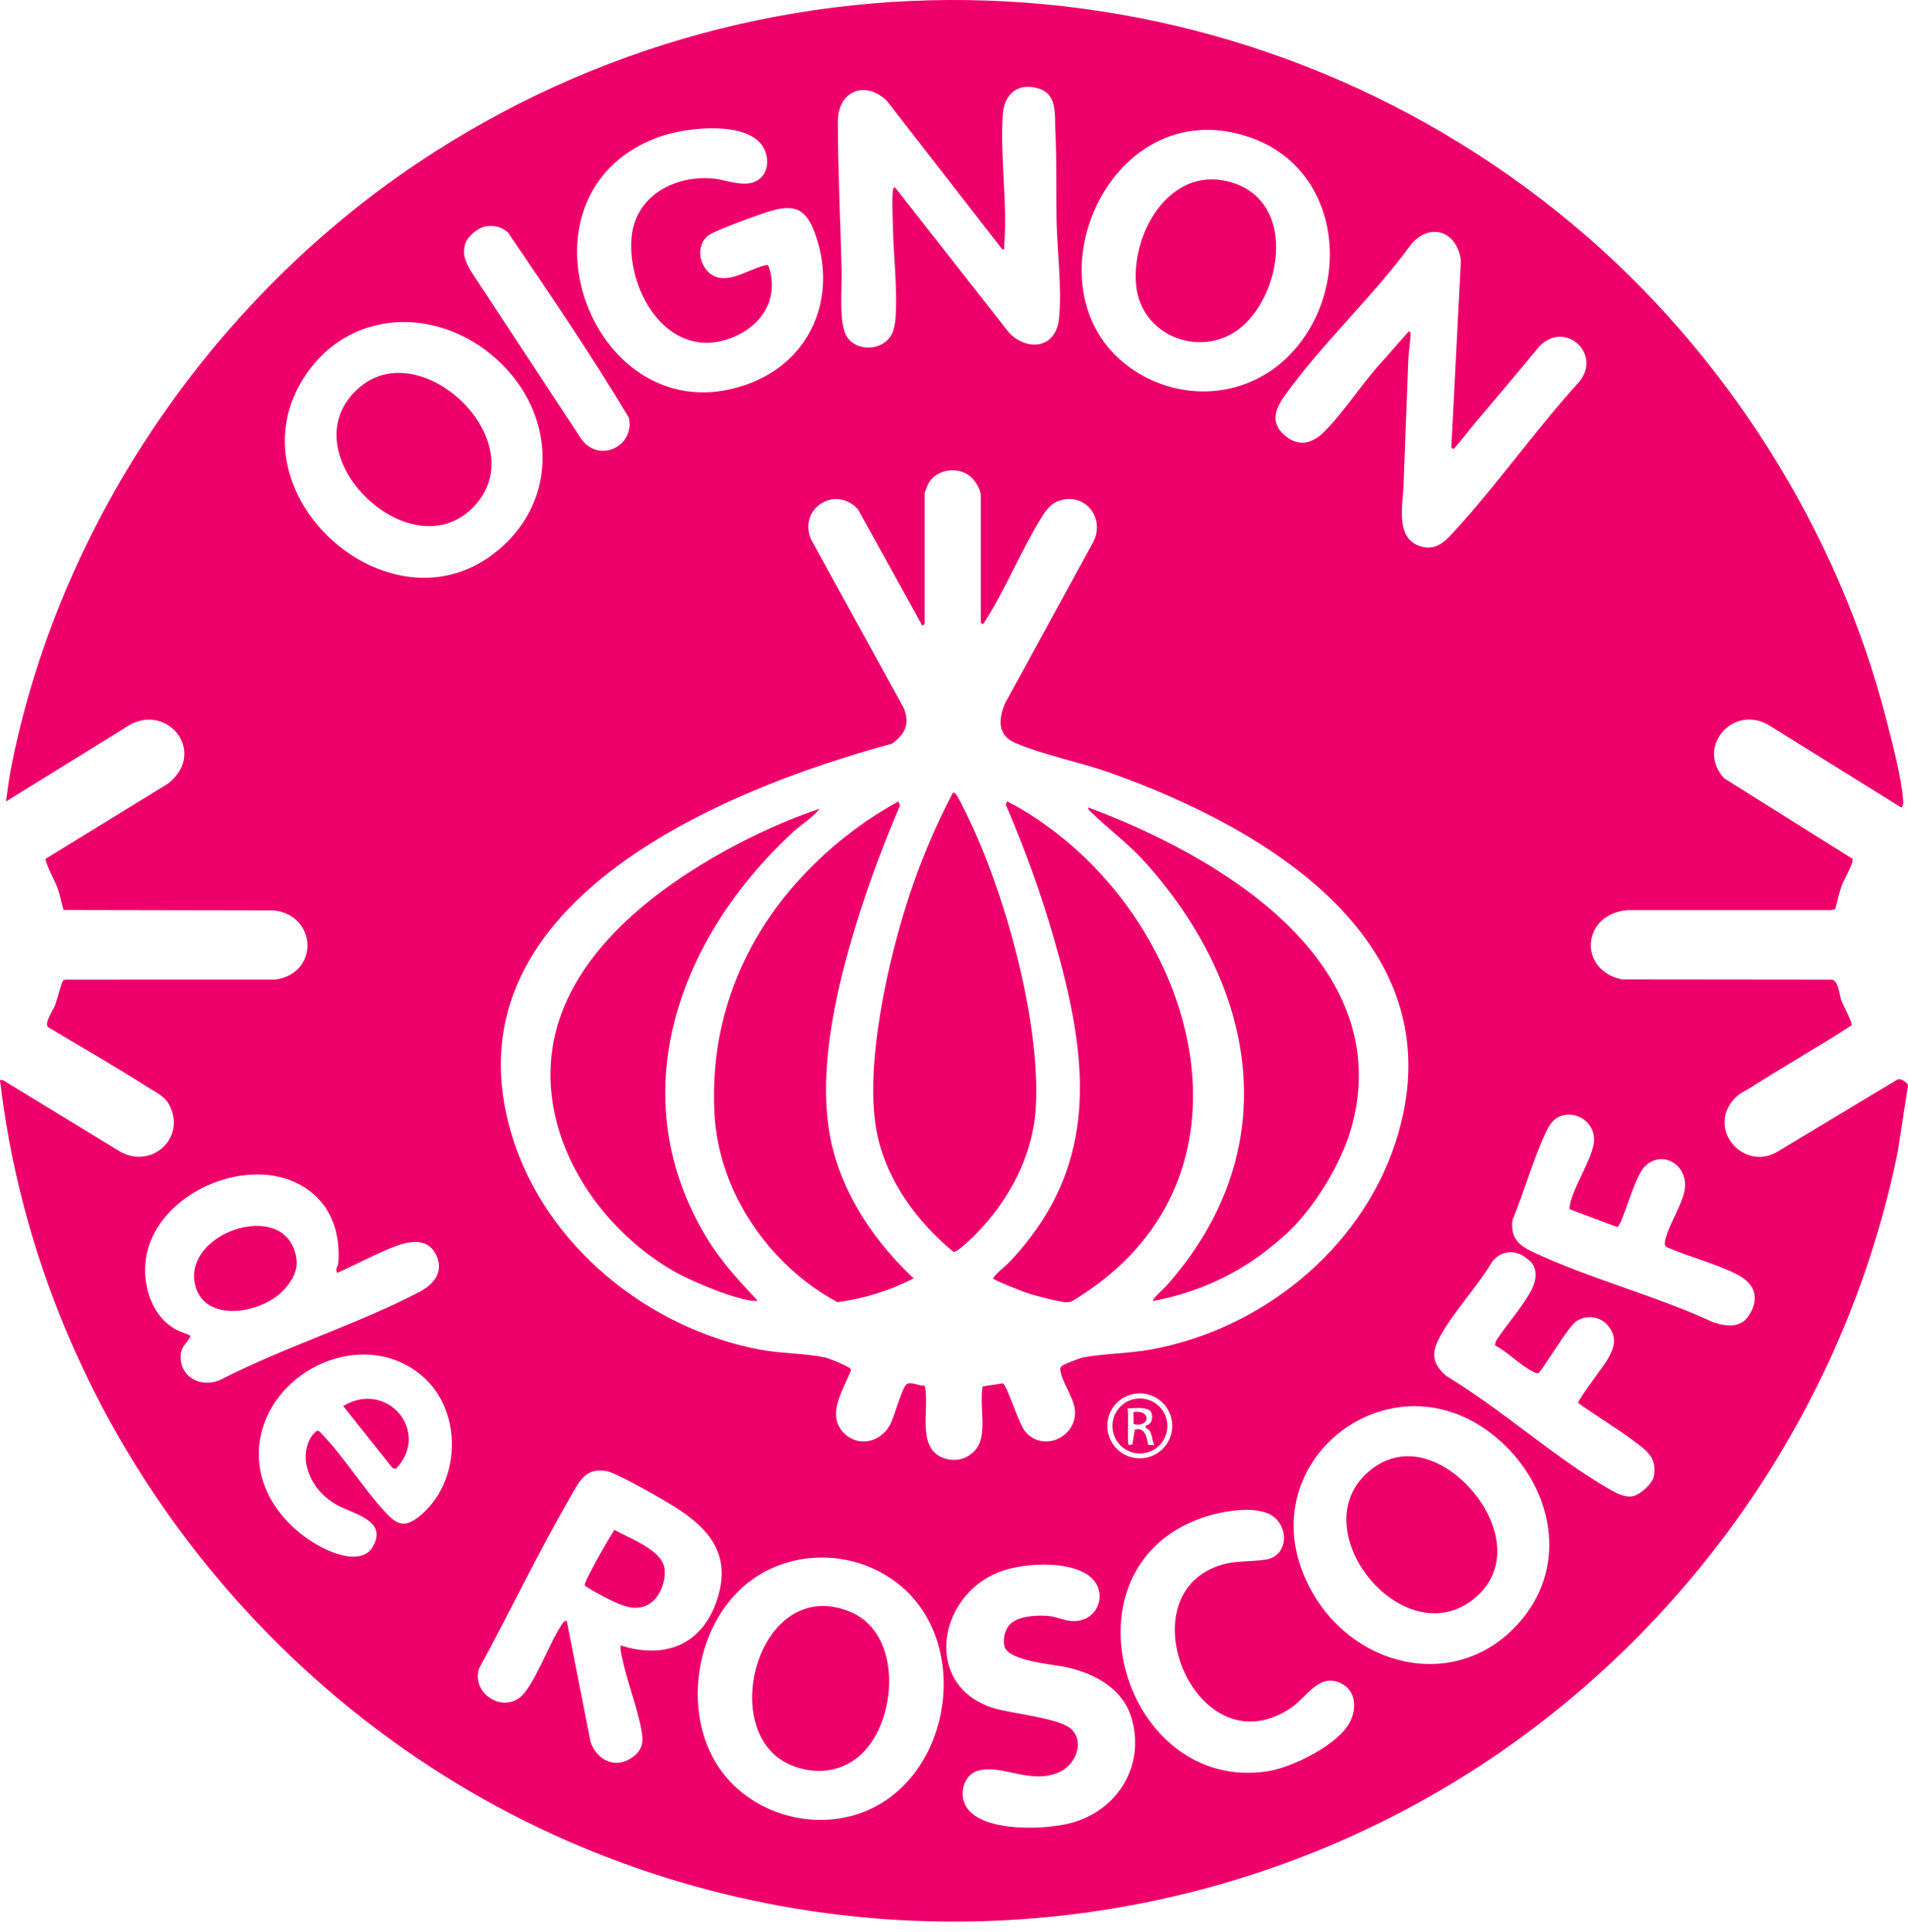
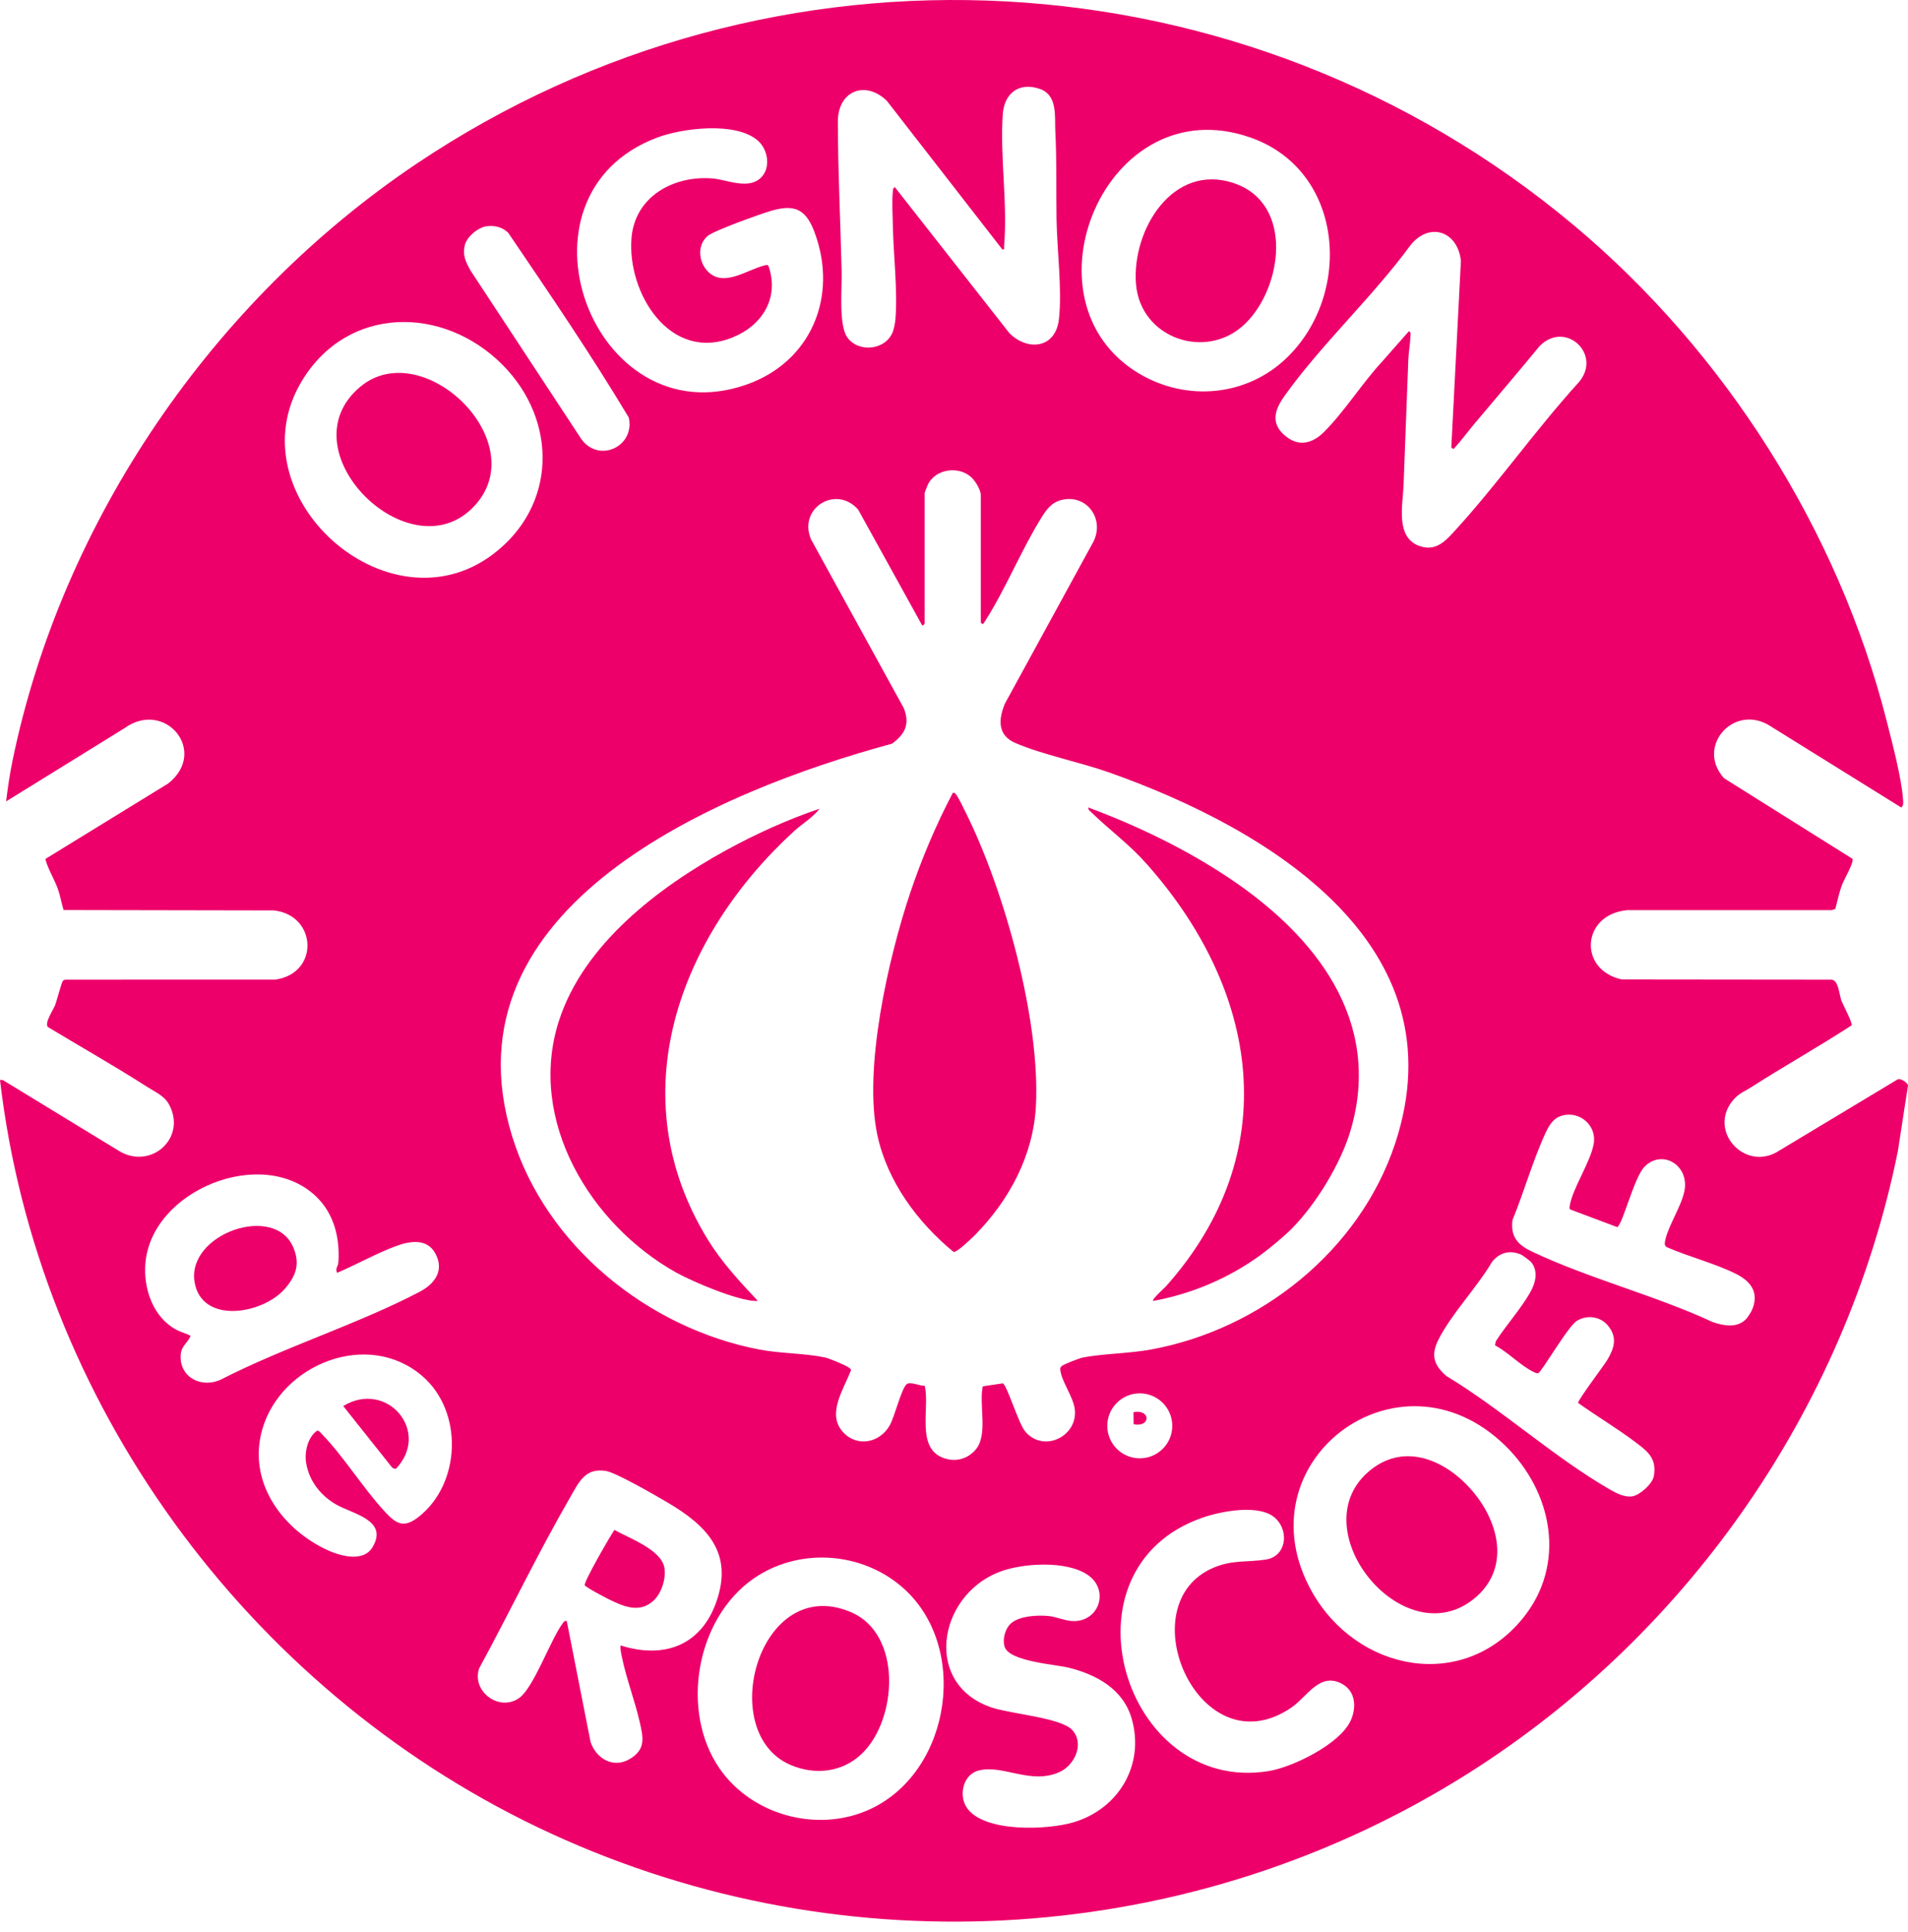
<svg xmlns="http://www.w3.org/2000/svg" width="80" height="81" viewBox="0 0 80 81" fill="none">
  <g clip-path="url(#clip0_4063_3579)">
    <path d="M65.995 9.449C72.322 14.748 77.078 22.226 79.114 30.255C79.344 31.164 79.731 32.622 79.793 33.52C79.801 33.633 79.824 33.772 79.717 33.851L74.128 30.377C72.633 29.546 71.11 31.326 72.288 32.625L77.671 36.002C77.751 36.126 77.303 36.904 77.23 37.101C77.114 37.416 77.037 37.778 76.953 38.104L76.8 38.155L68.245 38.154C66.306 38.319 66.16 40.663 68 41.06L76.8 41.069C77.091 41.103 77.116 41.7 77.207 41.943C77.278 42.131 77.674 42.87 77.637 42.983C76.253 43.884 74.81 44.69 73.419 45.581C73.134 45.764 72.901 45.83 72.648 46.141C71.628 47.392 73.092 49.051 74.466 48.317L79.553 45.257C79.683 45.178 79.98 45.388 80 45.503L79.576 48.254C77.368 59.178 70.567 68.831 61.095 74.632C49.45 81.764 34.856 82.509 22.525 76.592C10.335 70.741 1.573 58.777 0 45.27L0.119 45.278L5.05 48.285C6.375 49.019 7.834 47.681 7.087 46.3C6.887 45.932 6.503 45.776 6.18 45.569C4.816 44.694 3.397 43.893 2.01 43.055C1.848 42.893 2.243 42.318 2.314 42.131C2.379 41.957 2.579 41.19 2.636 41.122C2.678 41.072 2.728 41.067 2.788 41.068L11.544 41.067C13.403 40.803 13.296 38.367 11.485 38.166L2.666 38.15C2.583 37.877 2.525 37.546 2.432 37.283C2.276 36.844 2.017 36.449 1.901 36.01L7.054 32.844C8.754 31.496 6.912 29.295 5.208 30.534L0.256 33.596C0.325 33.029 0.409 32.452 0.524 31.893C2.605 21.789 8.95 12.578 17.478 6.856C32.44 -3.182 52.209 -2.096 65.994 9.449H65.995ZM42.322 13.966C43.101 14.74 44.258 14.599 44.398 13.39C44.539 12.169 44.32 10.465 44.299 9.199C44.279 7.964 44.312 6.743 44.248 5.512C44.215 4.887 44.361 3.98 43.581 3.721C42.712 3.432 42.105 3.921 42.045 4.791C41.922 6.586 42.256 8.539 42.099 10.324C42.093 10.4 42.14 10.472 42.023 10.452L37.185 4.228C36.275 3.346 35.128 3.815 35.13 5.101C35.133 7.183 35.24 9.31 35.29 11.396C35.306 12.076 35.159 13.611 35.521 14.135C35.985 14.803 37.14 14.688 37.436 13.905C37.485 13.774 37.53 13.541 37.543 13.398C37.645 12.196 37.458 10.685 37.436 9.456C37.428 9.031 37.392 8.42 37.436 8.017C37.445 7.94 37.441 7.89 37.516 7.841L42.323 13.966H42.322ZM31.889 7.464C32.334 7.053 32.206 6.271 31.777 5.895C30.858 5.09 28.623 5.366 27.555 5.767C21.086 8.201 24.857 18.389 31.304 16.121C34.014 15.168 35.145 12.424 34.161 9.759C33.807 8.799 33.357 8.546 32.359 8.83C31.919 8.955 29.953 9.66 29.678 9.887C29.24 10.25 29.281 10.915 29.627 11.323C30.289 12.099 31.286 11.319 32.048 11.129C32.101 11.115 32.19 11.086 32.22 11.146C32.688 12.485 31.965 13.642 30.713 14.147C28.094 15.204 26.284 12.286 26.479 9.966C26.626 8.225 28.267 7.343 29.884 7.482C30.49 7.534 31.355 7.957 31.89 7.463L31.889 7.464ZM53.962 14.991C56.733 12.301 56.355 7.149 52.441 5.769C46.368 3.627 42.644 12.627 47.767 15.665C49.763 16.848 52.288 16.616 53.962 14.991ZM20.37 9.491C20.028 9.549 19.587 9.919 19.496 10.256C19.381 10.685 19.526 10.979 19.727 11.339L24.379 18.413C25.119 19.427 26.633 18.715 26.364 17.504C24.782 14.863 23.038 12.304 21.308 9.758C21.06 9.513 20.71 9.433 20.37 9.491ZM61.838 17.744C61.538 18.101 61.263 18.482 60.946 18.824L60.851 18.765L61.254 10.938C61.122 9.681 59.92 9.282 59.127 10.297C57.547 12.452 55.392 14.445 53.857 16.6C53.436 17.191 53.261 17.76 53.905 18.284C54.47 18.744 55.038 18.585 55.517 18.106C56.366 17.259 57.12 16.054 57.949 15.161L59.076 13.882C59.153 13.934 59.146 13.965 59.143 14.045C59.132 14.373 59.062 14.759 59.049 15.083C58.98 16.844 58.915 18.601 58.849 20.361C58.819 21.166 58.494 22.549 59.535 22.896C60.188 23.114 60.575 22.714 60.973 22.28C62.792 20.294 64.359 18.053 66.169 16.056C67.224 14.89 65.644 13.389 64.549 14.514C63.657 15.599 62.742 16.668 61.839 17.743L61.838 17.744ZM21.07 15.294C18.585 12.794 14.569 12.804 12.66 15.966C9.775 20.741 16.235 26.556 20.651 23.25C23.355 21.225 23.395 17.634 21.07 15.294ZM41.125 26.094V20.769C41.125 20.542 40.909 20.186 40.743 20.025C40.227 19.522 39.242 19.643 38.912 20.298C38.889 20.344 38.769 20.647 38.769 20.667V26.146C38.769 26.155 38.688 26.236 38.668 26.222L35.979 21.358C35.042 20.31 33.451 21.311 34.006 22.613L37.894 29.684C38.161 30.352 37.947 30.781 37.4 31.177C30.105 33.15 18.503 37.998 21.474 47.636C22.89 52.232 27.175 55.681 31.841 56.575C32.727 56.744 33.742 56.728 34.584 56.905C34.771 56.945 35.437 57.223 35.592 57.331C35.636 57.361 35.696 57.398 35.674 57.458C35.378 58.241 34.649 59.272 35.346 60.035C35.937 60.682 36.889 60.489 37.304 59.755C37.514 59.385 37.774 58.283 37.998 58.042C38.142 57.889 38.559 58.107 38.772 58.094C38.997 59.01 38.385 60.719 39.578 61.128C40.071 61.297 40.557 61.167 40.895 60.785C41.446 60.163 41.037 58.896 41.206 58.117L42.047 57.992C42.233 58.083 42.7 59.676 42.993 60.019C43.763 60.918 45.205 60.21 45.064 59.074C45.002 58.57 44.524 57.923 44.463 57.469C44.451 57.382 44.438 57.35 44.504 57.277C44.578 57.197 45.272 56.933 45.414 56.906C46.319 56.74 47.335 56.742 48.257 56.574C52.852 55.736 56.999 52.43 58.489 47.96C61.275 39.595 53.167 34.74 46.511 32.384C45.276 31.947 43.737 31.646 42.574 31.148C41.825 30.827 41.858 30.171 42.13 29.506L45.858 22.685C46.323 21.701 45.515 20.669 44.454 20.974C44.083 21.08 43.874 21.366 43.677 21.682C42.825 23.045 42.177 24.669 41.312 26.024C41.285 26.066 41.26 26.108 41.228 26.146C41.201 26.194 41.129 26.108 41.125 26.094V26.094ZM73.22 55.289C73.269 55.238 73.422 54.999 73.452 54.932C73.776 54.203 73.424 53.716 72.77 53.393C71.896 52.961 70.825 52.689 69.922 52.297C69.786 52.248 69.791 52.142 69.816 52.016C69.938 51.404 70.483 50.599 70.621 49.951C70.855 48.848 69.699 48.162 68.959 48.904C68.516 49.346 68.047 51.305 67.81 51.443L65.833 50.701C65.793 50.648 65.811 50.589 65.821 50.531C65.942 49.803 66.69 48.715 66.823 47.946C66.957 47.175 66.226 46.557 65.492 46.769C65.134 46.872 64.963 47.153 64.813 47.472C64.276 48.622 63.905 49.964 63.417 51.145C63.327 51.848 63.638 52.183 64.225 52.463C66.608 53.597 69.4 54.302 71.814 55.424C72.282 55.584 72.839 55.685 73.22 55.289ZM13.247 50.152C11.003 48.011 6.337 49.887 6.095 52.977C6.013 54.026 6.416 55.212 7.379 55.737C7.592 55.853 7.785 55.887 7.989 55.999C7.868 56.317 7.597 56.404 7.575 56.815C7.526 57.77 8.491 58.221 9.297 57.816C11.934 56.467 14.97 55.523 17.578 54.164C18.216 53.832 18.648 53.276 18.253 52.546C17.906 51.906 17.19 52.022 16.618 52.232C15.796 52.535 14.947 53.011 14.136 53.359C14.041 53.18 14.177 53.091 14.188 52.926C14.258 51.896 14.006 50.876 13.247 50.151V50.152ZM64.206 52.917C64.165 52.865 63.854 52.629 63.783 52.597C63.307 52.39 62.881 52.5 62.559 52.899C61.934 53.968 60.845 55.09 60.304 56.175C59.989 56.805 60.117 57.234 60.643 57.683C62.961 59.079 65.184 61.113 67.506 62.445C67.778 62.601 68.129 62.782 68.446 62.728C68.764 62.673 69.287 62.202 69.343 61.883C69.476 61.122 69.077 60.839 68.543 60.436C67.79 59.869 66.936 59.362 66.167 58.811C66.158 58.687 67.237 57.267 67.39 57.012C67.689 56.51 67.825 56.065 67.417 55.568C67.11 55.195 66.563 55.11 66.143 55.356C65.797 55.502 64.632 57.534 64.497 57.563C64.42 57.579 64.362 57.543 64.297 57.511C63.773 57.262 63.217 56.676 62.685 56.399L62.716 56.23C63.146 55.558 63.766 54.871 64.155 54.187C64.376 53.798 64.513 53.309 64.207 52.917L64.206 52.917ZM17.701 57.681C15.417 55.724 11.778 57.189 10.996 59.925C10.389 62.047 11.728 63.977 13.571 64.908C14.152 65.201 15.213 65.546 15.622 64.857C16.299 63.715 14.766 63.464 14.083 63.065C13.442 62.691 12.966 62.091 12.838 61.34C12.758 60.874 12.902 60.243 13.299 59.975C13.389 59.976 13.439 60.061 13.496 60.119C14.422 61.07 15.216 62.377 16.134 63.369C16.602 63.875 16.919 64.082 17.54 63.6C19.332 62.208 19.441 59.172 17.701 57.681L17.701 57.681ZM49.152 59.773C49.152 59.021 48.542 58.411 47.789 58.411C47.037 58.411 46.427 59.021 46.427 59.773C46.427 60.525 47.037 61.135 47.789 61.135C48.542 61.135 49.152 60.525 49.152 59.773ZM63.118 60.609C58.64 56.225 51.952 61.32 55.015 66.74C56.884 70.046 61.304 70.954 63.841 67.852C65.689 65.591 65.103 62.551 63.119 60.609H63.118ZM26.017 68.978C27.82 69.548 29.373 69.002 30.027 67.175C30.766 65.109 29.654 63.967 27.989 62.986C27.521 62.71 25.841 61.739 25.416 61.667C24.531 61.516 24.273 62.135 23.897 62.786C22.55 65.118 21.376 67.575 20.091 69.939C19.759 70.914 20.953 71.786 21.784 71.171C22.378 70.732 23.072 68.779 23.567 68.089C23.617 68.019 23.659 67.935 23.763 67.953L24.761 73.023C24.994 73.722 25.713 74.15 26.403 73.741C27.08 73.339 26.976 72.859 26.823 72.191C26.622 71.308 26.267 70.385 26.083 69.499C26.047 69.327 26.003 69.155 26.017 68.977V68.978ZM53.502 63.669C52.859 63.026 51.217 63.348 50.436 63.617C44.258 65.738 47.111 75.225 53.182 74.248C54.206 74.083 56.156 73.124 56.62 72.155C56.882 71.609 56.853 70.915 56.28 70.595C55.339 70.071 54.807 71.131 54.151 71.58C50.298 74.218 47.249 67.24 50.896 65.714C51.687 65.384 52.294 65.499 53.071 65.38C53.922 65.25 54.061 64.228 53.503 63.669H53.502ZM37.776 66.49C36.115 65.092 33.663 64.893 31.808 66.037C29.298 67.586 28.509 71.417 30.022 73.909C31.328 76.061 34.252 76.903 36.526 75.823C39.916 74.212 40.67 68.926 37.776 66.49V66.49ZM42.37 68.071C42.73 67.73 43.543 67.697 44.016 67.752C44.279 67.782 44.642 67.937 44.939 67.956C46.081 68.026 46.527 66.673 45.63 66.037C44.733 65.401 42.822 65.518 41.834 65.923C39.295 66.966 38.719 70.648 41.611 71.591C42.398 71.847 44.467 72.014 44.943 72.51C45.489 73.078 45.068 74 44.416 74.29C43.202 74.83 42.051 73.954 41.021 74.225C40.387 74.392 40.179 75.259 40.54 75.785C41.259 76.834 43.937 76.719 45.029 76.388C46.91 75.819 48.005 73.979 47.451 72.051C47.097 70.82 45.999 70.211 44.824 69.915C44.254 69.772 42.313 69.655 42.122 69.032C42.027 68.724 42.139 68.291 42.37 68.072L42.37 68.071Z" fill="#ED006A" />
    <path d="M36.138 73.516C35.322 74.3 34.182 74.425 33.161 73.995C29.973 72.652 31.824 65.938 35.68 67.584C37.847 68.51 37.623 72.092 36.138 73.516V73.516Z" fill="#ED006A" />
    <path d="M61.737 62.505C62.878 63.843 63.333 65.791 61.791 67.031C58.802 69.436 54.439 64.007 57.49 61.604C58.957 60.45 60.672 61.256 61.737 62.505Z" fill="#ED006A" />
    <path d="M52.221 13.558C50.596 15.15 47.817 14.191 47.631 11.911C47.446 9.651 49.171 6.799 51.755 7.685C54.246 8.54 53.779 12.032 52.221 13.558Z" fill="#ED006A" />
    <path d="M15.433 20.931C14.046 19.636 13.465 17.58 15.108 16.212C17.725 14.033 22.391 18.513 19.896 21.205C18.593 22.611 16.69 22.104 15.433 20.931Z" fill="#ED006A" />
    <path d="M27.384 67.117C26.8 67.635 26.149 67.344 25.557 67.059C25.399 66.983 24.559 66.541 24.518 66.455C24.461 66.336 25.586 64.384 25.762 64.137C26.366 64.48 27.735 64.963 27.859 65.73C27.932 66.186 27.731 66.81 27.384 67.117Z" fill="#ED006A" />
    <path d="M11.963 54.005C11.027 55.107 8.44 55.531 8.156 53.733C7.839 51.725 11.522 50.426 12.302 52.302C12.585 52.982 12.416 53.473 11.963 54.005Z" fill="#ED006A" />
    <path d="M16.455 61.538L14.391 58.943C16.221 57.828 18.09 60.021 16.594 61.581L16.455 61.538Z" fill="#ED006A" />
-     <path d="M48.947 59.778C48.947 60.415 48.431 60.931 47.794 60.931C47.157 60.931 46.641 60.415 46.641 59.778C46.641 59.141 47.157 58.625 47.794 58.625C48.431 58.625 48.947 59.141 48.947 59.778ZM48.04 59.762C48.28 59.72 48.338 59.491 48.295 59.275C48.226 58.928 47.532 59.042 47.272 59.044C47.342 59.257 47.247 60.525 47.327 60.577L47.482 60.55L47.576 59.936C48.011 59.806 48.073 60.252 48.148 60.575L48.398 60.58C48.281 60.345 48.325 59.94 48.04 59.863V59.762V59.762Z" fill="#ED006A" />
    <path d="M47.532 59.705L47.527 59.198C48.271 59.069 48.241 59.855 47.532 59.705Z" fill="#ED006A" />
    <path d="M40.9 51.753C40.759 51.895 40.127 52.51 39.982 52.483C38.475 51.247 37.202 49.526 36.787 47.587C36.191 44.801 37.247 40.173 38.154 37.46C38.64 36.009 39.239 34.59 39.95 33.238C40.024 33.221 40.033 33.245 40.075 33.291C40.177 33.402 40.419 33.917 40.505 34.089C42.114 37.324 43.627 42.774 43.434 46.373C43.323 48.436 42.322 50.304 40.9 51.752V51.753Z" fill="#ED006A" />
-     <path d="M37.668 33.598L37.735 33.765C36.91 35.703 36.177 37.698 35.608 39.73C34.872 42.358 34.233 45.573 34.942 48.252C35.49 50.318 36.768 52.144 38.307 53.592C37.306 54.103 36.223 54.445 35.111 54.588C32.252 53.048 30.128 49.976 29.957 46.682C29.826 44.161 30.348 41.817 31.548 39.614C32.906 37.119 35.182 34.953 37.668 33.598Z" fill="#ED006A" />
-     <path d="M44.126 34.794C50.161 39.316 52.845 48.874 45.905 53.915C45.736 54.037 45.057 54.511 44.913 54.561C44.849 54.583 44.805 54.591 44.737 54.594C44.512 54.604 43.456 54.328 43.184 54.245C42.992 54.187 41.655 53.672 41.637 53.589C41.818 53.32 42.128 53.117 42.356 52.874C46.21 48.775 45.621 44.294 44.172 39.279C43.625 37.384 42.945 35.535 42.171 33.725L42.226 33.596C42.896 33.931 43.526 34.344 44.126 34.794L44.126 34.794Z" fill="#ED006A" />
    <path d="M54.17 51.499C53.85 51.823 53.225 52.341 52.852 52.613C51.528 53.579 49.964 54.244 48.349 54.537C48.283 54.474 48.822 53.997 48.888 53.924C53.877 48.327 52.803 41.526 48.068 36.206C47.334 35.381 46.528 34.799 45.761 34.057C45.701 33.999 45.619 33.947 45.635 33.852C47.689 34.619 49.728 35.598 51.551 36.82C55.16 39.238 57.978 42.789 56.631 47.38C56.221 48.774 55.188 50.467 54.169 51.499H54.17Z" fill="#ED006A" />
    <path d="M34.364 33.902C34.071 34.282 33.638 34.528 33.288 34.849C28.451 39.278 25.977 45.96 29.682 51.973C30.259 52.91 31.007 53.72 31.753 54.512C31.764 54.551 31.714 54.538 31.676 54.538C30.926 54.526 29.049 53.736 28.357 53.35C24.762 51.343 22.099 46.976 23.43 42.812C24.459 39.594 27.595 37.209 30.446 35.642C31.683 34.963 33.032 34.352 34.364 33.902Z" fill="#ED006A" />
  </g>
  <defs>
    <clipPath id="clip0_4063_3579">
      <rect width="80" height="80.558" fill="white" />
    </clipPath>
  </defs>
</svg>